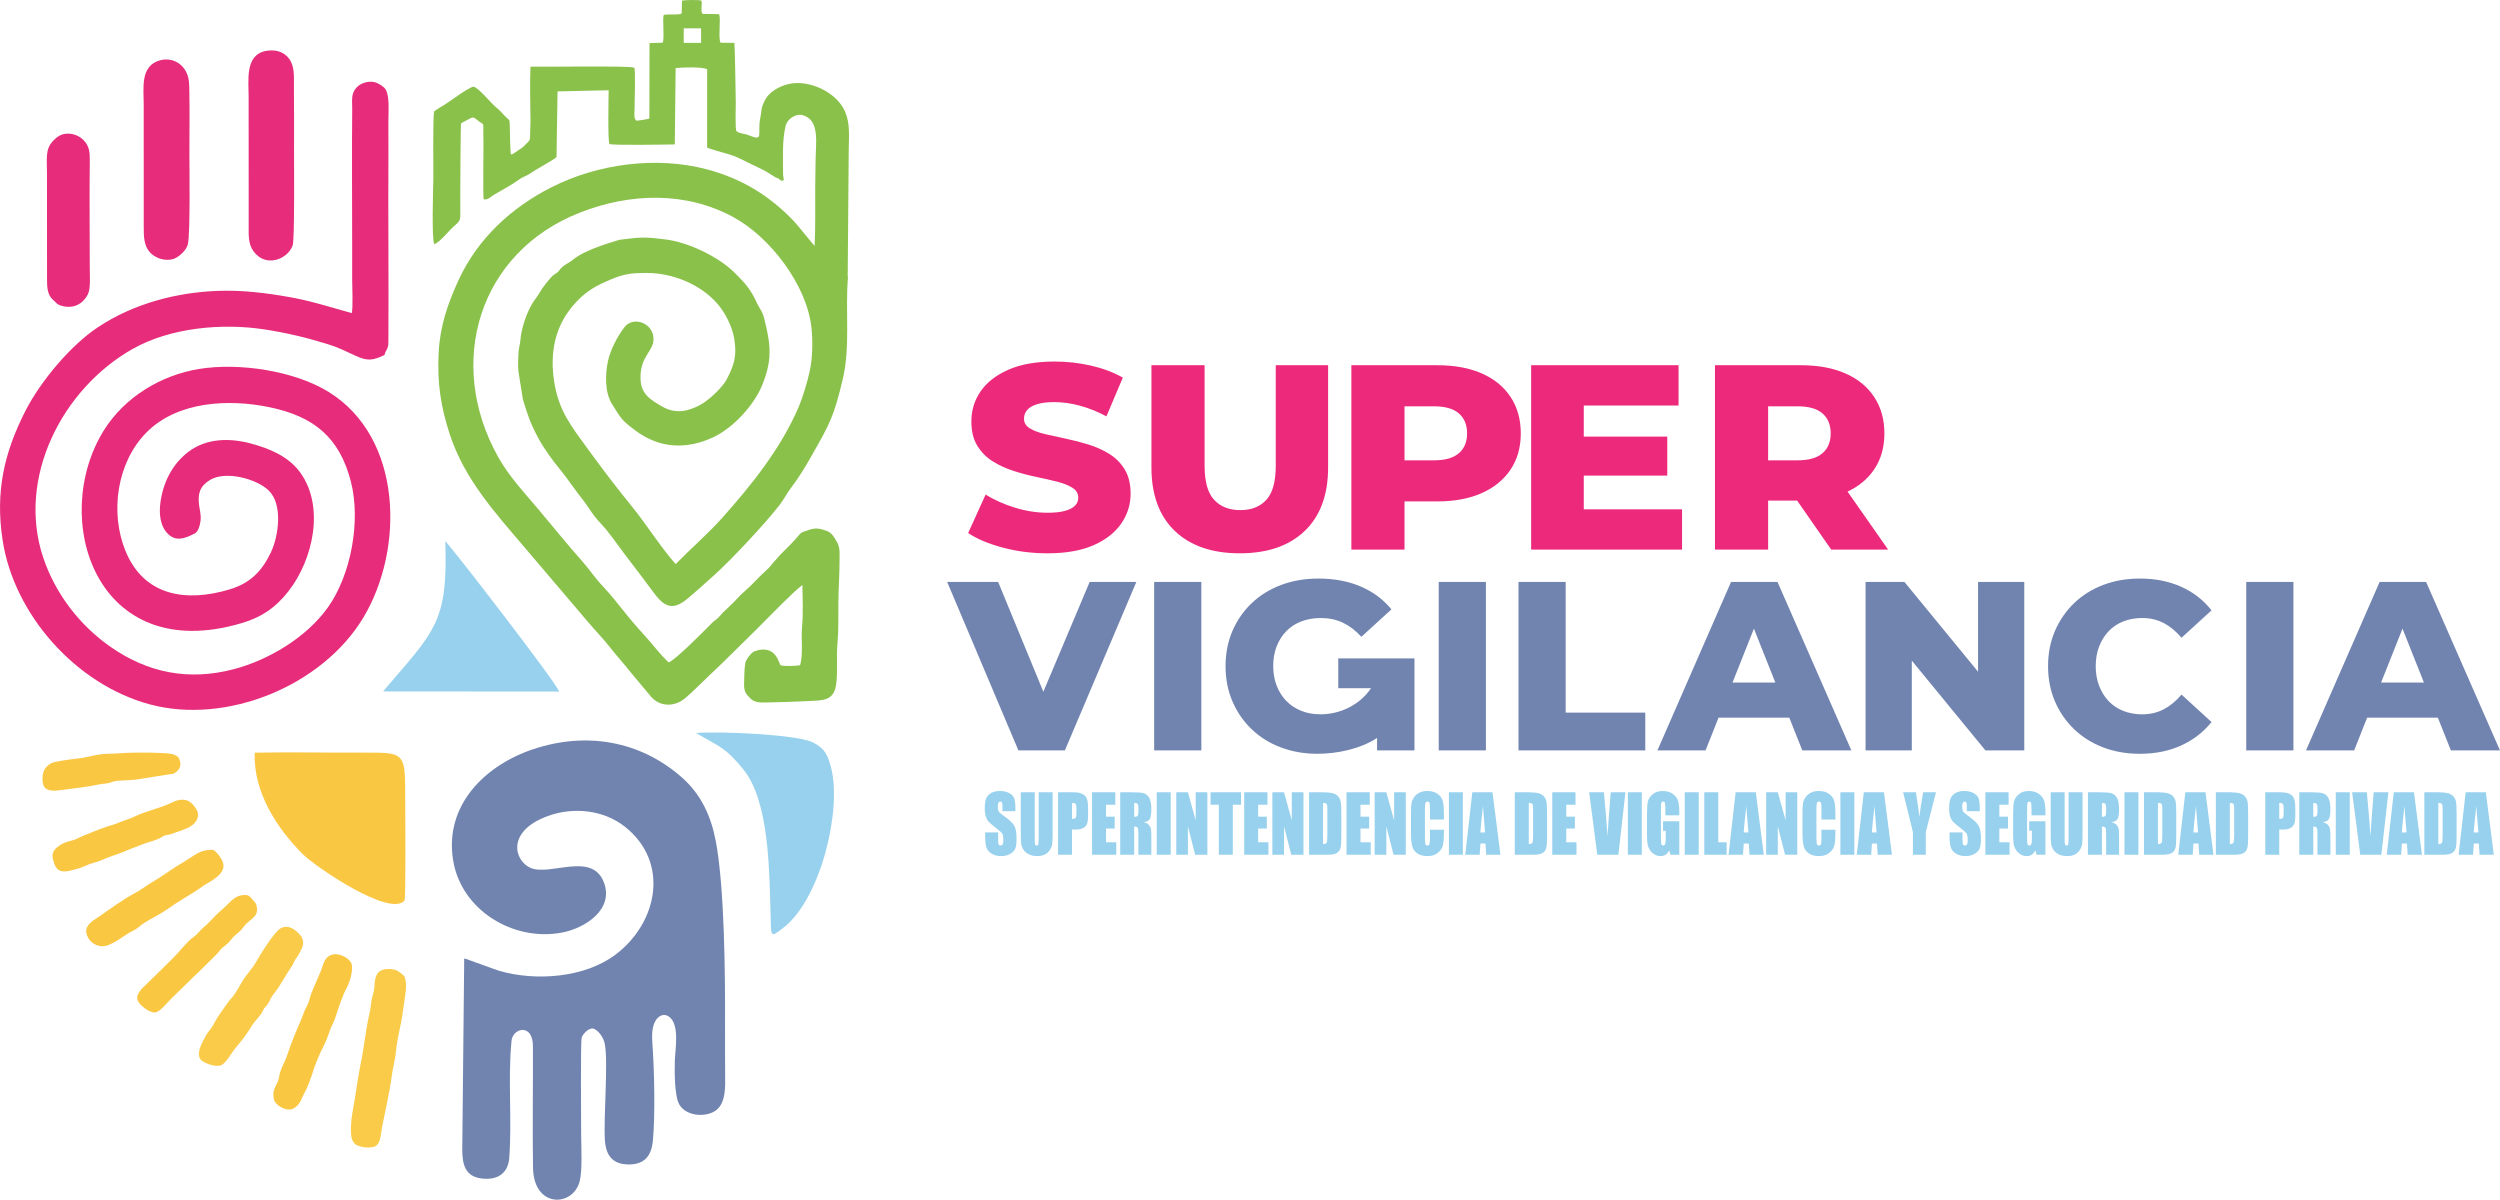
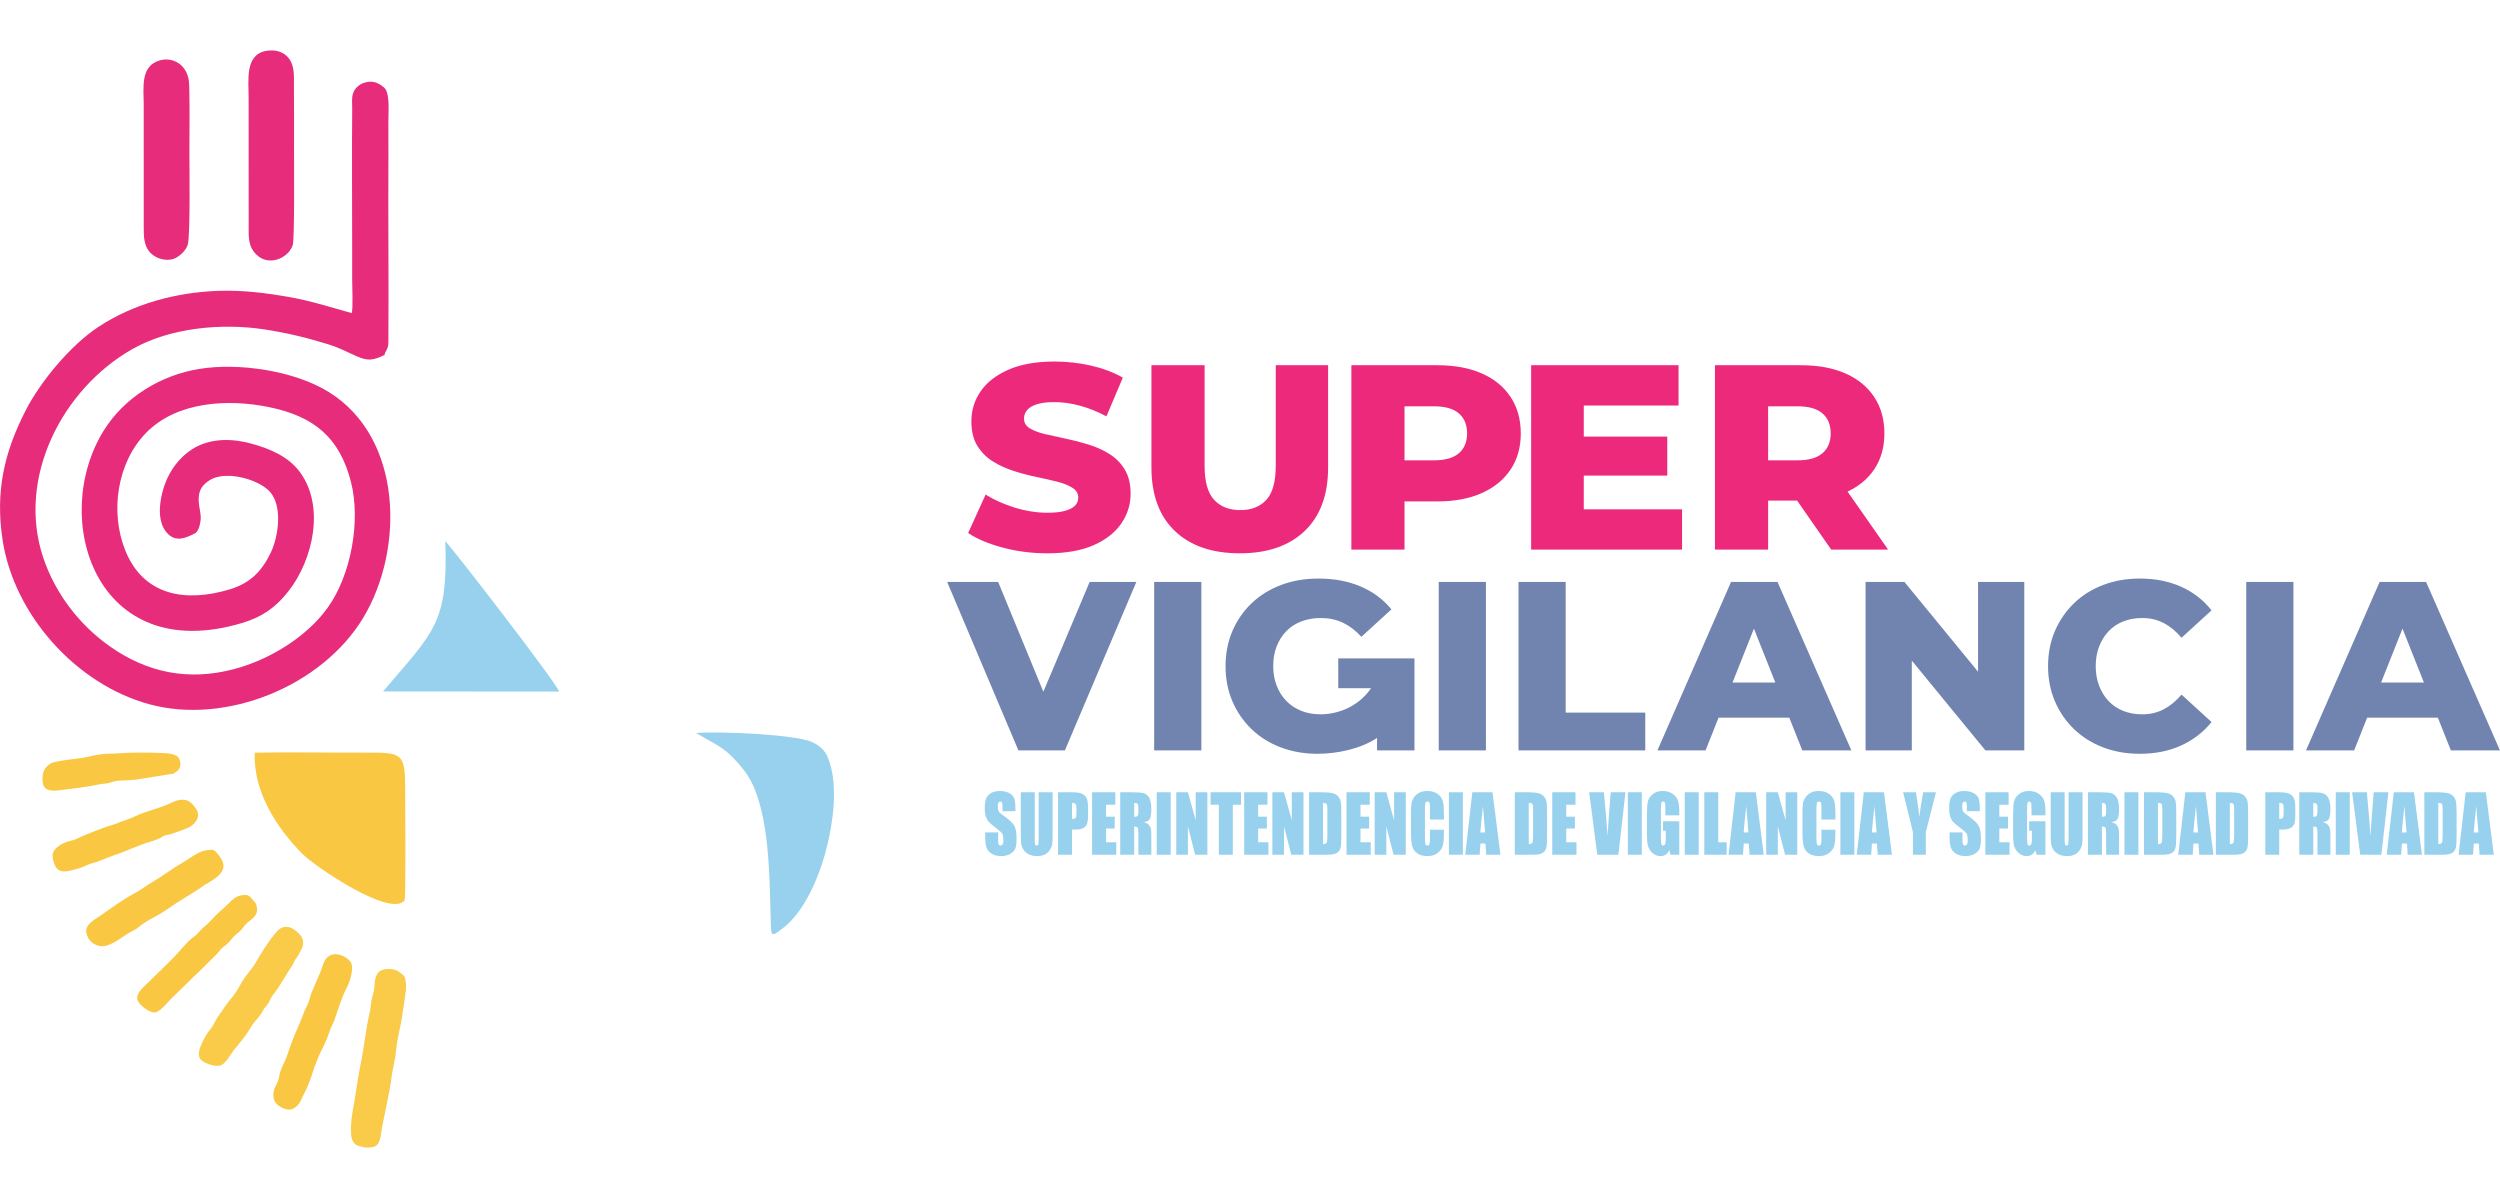
<svg xmlns="http://www.w3.org/2000/svg" xml:space="preserve" width="52.622mm" height="25.252mm" version="1.1" style="shape-rendering:geometricPrecision; text-rendering:geometricPrecision; image-rendering:optimizeQuality; fill-rule:evenodd; clip-rule:evenodd" viewBox="0 0 4271.62 2049.88">
  <defs>
    <style type="text/css">
   
    .fil5 {fill:#F9CB48}
    .fil3 {fill:#F9C741}
    .fil1 {fill:#E62C7A}
    .fil4 {fill:#97D1ED}
    .fil0 {fill:#8AC14B}
    .fil2 {fill:#7184B0}
    .fil6 {fill:#ED297C;fill-rule:nonzero}
    .fil7 {fill:#97D1ED;fill-rule:nonzero}
   
  </style>
  </defs>
  <g id="Capa_x0020_1">
    <g id="_2462700412112">
-       <path class="fil0" d="M1058.02 409.83c-1.36,1.05 -55.5,14.48 -79.07,33.91 -5.65,4.65 -11.71,7.29 -17.18,11.58 -6.18,4.85 -5.08,8.16 -14.42,13.52 -6.23,3.58 -21.66,24.22 -25.31,31.01 -3.24,6.02 -7.93,11.3 -11.57,17.04 -10.49,16.57 -20.03,45.19 -21.28,63.82 -0.57,8.43 -3.34,14.47 -3.5,25.14 -0.11,8.47 -0.96,19.82 -0.03,28.01l7.73 48.36c8.09,27.1 12.71,40.82 26.15,66.01 9.96,18.66 24.24,37.94 37.66,54.32 13.54,16.51 25.78,35.54 39.46,52.53 6.77,8.41 12.1,17.96 19.08,26.93 6.91,8.88 14.34,15.89 21,24.2 13.34,16.62 26.22,35.37 39.47,52.51 13.3,17.23 26.72,34.84 39.57,52.42 17.05,23.29 31.38,34.27 57.51,12.85 16.2,-13.29 32.86,-28.66 48.56,-42.73 27.71,-24.85 86.31,-87.41 110.74,-119.16 7.05,-9.16 11.8,-19.09 18.36,-27.73 14.47,-19.06 24.01,-34.93 35.75,-55.57 31.45,-55.31 38.08,-66.99 53.24,-130.85 13.26,-55.86 4.05,-115.94 8.86,-172.91l-0.38 -5.02 1.75 -214.86c0.28,-22.58 2.65,-44.41 -6.62,-65.26 -14.35,-32.25 -59.92,-53.47 -93.86,-46.83 -16.66,3.26 -35.67,13.32 -43.23,29.13 -7.31,15.26 -4.2,13.85 -7.31,28.78 -5.96,28.61 7.78,41.77 -21.37,29.52 -4.71,-1.97 -15.58,-2.48 -19.44,-6.44 -2.46,-2.52 -1.14,-42.85 -1.19,-49.36 -0.07,-10.11 -1.62,-99.14 -2.33,-101.4l-23.59 -0.28c-4.61,-6.49 1,-42.54 -2.67,-48.86l-27.92 -0.43c-4.63,-4.29 0.09,-16.58 -2.35,-22.79 -2.88,-1.36 -29.57,-1.25 -33.01,0.32l-0.63 21.75c-4.2,3.15 -25,0.54 -30.6,2.53 -2.57,6.72 1.69,41.46 -1.85,47.35l-22.42 0.69 -0.29 128.72c-1.48,1.5 -19.41,3.76 -21.65,3.98 -5.56,-2.87 -3.68,-13.73 -3.64,-20.81 0.05,-10.59 2,-67.44 -0.52,-69.84 -7.04,-3.61 -155.55,-1.15 -177.3,-1.7 -1.29,29.35 -0.26,63.37 0.01,93.1 0.06,7.37 -0.67,14.59 -0.64,22.28 0.04,9.68 -0.04,10 -6.41,16.24 -4.78,4.68 -6.63,7.01 -12.52,10.33 -3.32,1.88 -10.22,8.28 -13.85,7.97 -1.26,-2.01 -1.68,-42.97 -2.03,-50.94 -0.39,-9.08 -0.07,-6.75 -5.84,-12.32 -7.07,-6.83 -10.4,-11.67 -18.58,-18.15 -6.58,-5.21 -30.81,-34.97 -37.93,-34.31 -3.82,0.36 -19.46,10.32 -23.11,13.04 -7.33,5.44 -14.35,9.48 -21.7,14.93 -3.84,2.84 -19.98,12.02 -21.88,14.03 -2.75,8.47 -1.18,99.04 -1.52,116.09 -0.27,13.62 -3.17,106.11 1.79,110.92 8.81,-2.57 25.49,-23.77 33.18,-30.34 8.48,-7.24 11.26,-9.14 11.15,-20.97 -0.1,-10.31 -0.08,-20.59 -0.09,-30.9 -0.01,-11.89 0.46,-122.18 1.37,-124.07 1.3,-1.32 12.85,-6.94 15.21,-8.37 7.41,-4.5 9.54,1.09 15.17,4.79 8.63,5.67 7.66,3.18 7.63,15.55 -0.02,7.91 0.12,15.81 0.23,23.72 0.2,14.68 -1.05,86.69 0.39,94.12 7.98,0.97 11.57,-4.35 17.25,-7.65 15.53,-9.01 30.98,-17.3 45.53,-27.79 3.85,-2.78 11.98,-5.42 16.11,-8.41 12.65,-9.13 37.23,-21.24 45.57,-28.31l1.77 -112.35 87.34 -1.94c-0.17,12.27 -1.79,86.73 1.4,91.89 4.98,2.42 98.1,0.93 111.61,0.65l1.42 -130.44c10.85,-1.22 46.15,-2.5 53.85,2.1l-0.11 133.68c4.46,2.48 29.64,9.31 36.21,11.23 12.19,3.54 22.15,8.48 33.11,14.2 6.45,3.38 27.36,12.77 31.79,15.7 5.2,3.45 9.42,5.65 14.58,9.06 3,1.99 4.91,1.53 7.65,3.85 3.35,2.85 3.21,3.3 7.54,1.9 0.31,-2.71 -1.12,-6.71 -1.1,-11.16 0.12,-26.89 -1.86,-55.28 4.38,-81.78 2.87,-12.14 17.84,-21.47 28.94,-18.39 30.02,8.34 22.53,47.16 22.32,76.44 -0.12,16.37 -0.67,32.43 -0.68,48.86 -0.04,31.49 0.46,66.88 -1,98.07 -0.78,-0.13 -30.29,-36.87 -35.24,-42.04 -41.98,-43.82 -89.41,-73.02 -149.23,-88.78 -85.94,-22.66 -185.66,-9.51 -264.76,30.52 -68.93,34.89 -126.42,87.76 -159.1,158.7 -18.87,40.97 -31.92,79.24 -34.11,124.78 -2.46,51.03 3.34,91.08 19.19,139.31 24.73,75.32 76.1,132.31 126.35,191.23l109.64 128.88c11.94,14.27 25.4,27.79 36.72,42.29 11.74,15.03 24.48,28.83 36.11,43.68l35.85 42.9c16.13,16.93 40.17,15.96 57.48,1.37 13.69,-11.54 27.33,-25.9 40.56,-38.26 27.06,-25.28 53.8,-52.46 80.36,-78.43 19.38,-18.95 61.05,-62.93 79.27,-76.7 0.41,20.85 1.51,49.94 -0.51,70.1 -2.21,21.97 2.34,45.69 -3.34,66.96 -6.3,1.44 -27.49,2.06 -33.47,0.11 -2.62,-2.05 -7.57,-37.06 -44.29,-23.93 -6.06,2.18 -15.2,14.82 -16.05,20.55 -1.49,9.98 -1.72,23.83 -1.96,34.39 -0.35,16 4.07,18.55 11.08,25.95 7.37,7.79 19.52,6.73 29.6,6.58 22.92,-0.33 47.49,-1.27 70.38,-2.43 22.63,-1.14 41.95,0.19 46.13,-27.49 3.22,-21.3 0.24,-48.05 2.33,-70.18 2.08,-22.07 1.43,-48.64 1.59,-71.11 0.16,-23.62 2.07,-47.32 1.97,-70.42 -0.06,-11.45 1.56,-22.12 -4.37,-32.43 -4.63,-8.06 -8.46,-15.69 -17.75,-19.08 -11.57,-4.23 -18.53,-5.63 -30.34,-1.57 -14.56,5.01 -11.68,2.82 -21.67,14.43 -11.29,13.13 -24.68,24.34 -35.41,37.19 -5.17,6.19 -11.41,13.96 -17.43,19.13 -12.1,10.42 -20.67,21.63 -35.43,34.26 -5.85,5.01 -12.48,12.31 -17.96,18.01 -6.43,6.67 -12.36,11.65 -18.72,17.94 -3.06,3.03 -5.5,6.56 -8.53,9.39 -3.26,3.03 -6.6,4.76 -9.89,8.13 -10.5,10.77 -64.66,65.57 -74.5,67.77 -14.7,-13.56 -24.78,-27.98 -38.02,-42.46 -12.67,-13.86 -25.45,-28.6 -37.19,-43.24 -11.83,-14.77 -23.74,-30.13 -36.74,-43.8 -13.96,-14.67 -23.36,-29.53 -36.36,-44.11 -25.17,-28.24 -49.3,-58.23 -73.68,-87.23 -25,-29.73 -50.49,-56.39 -69.58,-90.58 -89.38,-160.15 -33.49,-349.11 140.13,-417.14 85.31,-33.43 180.64,-36.67 262.45,8 62.87,34.33 125.07,116.13 132.95,188.1 2.59,23.67 2.13,51.17 -2.81,74.5 -3.64,17.22 -12.01,45.39 -18.91,61.47 -30.55,71.16 -80.36,133.17 -131.06,189.98 -24.31,27.25 -53.6,52.36 -79.19,78.6 -26.54,-30.2 -49.5,-67.45 -75.04,-98.82 -25.12,-30.85 -51.78,-65.75 -75.12,-98 -28.49,-39.39 -49.66,-64.87 -57.48,-115.42 -7.7,-49.87 1.71,-96.55 36.33,-134.01 16.24,-17.56 29.28,-26.11 50.99,-35.94 28.31,-12.81 40.12,-15.41 71.66,-15.28 43.86,0.19 91.7,19.51 120.58,53.3 13.13,15.35 24.7,38.6 28.07,58.51 4.96,29.31 0.41,44.67 -12.8,70.1 -7.09,13.65 -30.49,35.38 -43.99,42.85 -22.23,12.32 -43.7,16.54 -66.35,3.44 -21.43,-12.39 -37.03,-22.15 -36.93,-49.88 0.15,-36.34 21.93,-44.31 22.27,-64.71 0.46,-27.9 -34.14,-40.5 -49.34,-21.29 -12.4,15.66 -24.43,39.09 -28.58,58.62 -4.68,21.99 -5.51,53.27 6.93,72.99 16.09,25.49 15.63,27.07 40.24,45.45 41.2,30.77 87.69,32.8 133.58,10.99 34.05,-16.18 69.92,-55.44 83.57,-90.43 9.96,-25.52 14.46,-47.02 10.45,-74.77 -1.69,-11.65 -4.49,-25.02 -7.42,-36.43 -3.84,-14.95 -8.16,-17.05 -13.7,-29.39 -9.68,-21.53 -20.68,-33.48 -37.25,-49.89 -27.41,-27.16 -78.94,-51.89 -117.45,-56.65 -13.63,-1.69 -25.91,-3.37 -39.75,-3.22 -14.72,0.15 -25.64,2.42 -39.9,3.84zm110.24 -336.59l29.62 0 0 -24.86 -29.62 0 0 24.86z" />
      <path class="fil1" d="M656.84 606.66c2.24,-9.16 6.66,-9.52 6.74,-21.66 0.74,-106.41 -0.55,-213.88 0.07,-320.48 0.11,-19.38 -0.05,-38.82 -0.06,-58.2 -0.01,-14.38 2.54,-41.94 -4.9,-53.84 -2.83,-4.54 -11.92,-9.98 -16.8,-11.58 -12.79,-4.2 -31.97,1.65 -38.18,17.25 -3.36,8.43 -1.84,18.35 -1.93,27.33 -0.75,76.41 -0.07,156.02 -0.08,232.8 0,19.4 -0.02,38.8 0.01,58.2 0.02,12.33 1.67,48.98 -0.67,58.54 -35.26,-9.81 -69.36,-20.81 -105.5,-27.23 -40.36,-7.16 -81.08,-12.27 -122.16,-10.83 -72.17,2.53 -144.97,21.8 -205.66,61.86 -47.06,31.07 -98.66,92.94 -124.21,143.04 -37.04,72.63 -51.56,138.97 -39.16,220.7 19.44,128.19 125.9,246.92 251,280.83 131.56,35.66 295.43,-31.41 365.56,-148.33 70.03,-116.76 67.41,-306.91 -59.2,-385.25 -59.15,-36.59 -153.82,-50.49 -221.68,-39.38 -65.29,10.69 -127.24,48.23 -162.55,104.82 -93.47,149.78 -14.08,403.99 236.02,329.27 34.23,-10.23 57.29,-26.25 79.29,-54.26 42.05,-53.53 62.6,-144.56 20.06,-203.03 -20.07,-27.59 -52.72,-41.02 -84.72,-49.56 -36.08,-9.63 -75.89,-8.98 -106.63,14.64 -27.71,21.28 -43.09,52.89 -47.53,87.11 -2.39,18.45 -0.61,40.22 13.86,53.68 14.08,13.09 29.95,5.91 44.65,-1.44 6.8,-3.4 9.26,-14.93 10.16,-22.18 1.17,-9.45 -1.26,-16.82 -2.44,-25.94 -2.52,-19.56 0.7,-32.29 18.23,-43.25 26.1,-16.31 78.98,-2.83 100.44,17.57 24.85,23.65 17.3,77.99 3.96,106.03 -15.36,32.3 -35.47,52.57 -70.06,63.06 -73.98,22.43 -146.9,12.21 -178.64,-66.21 -26.51,-65.49 -14.41,-150.48 35.81,-201.52 52.96,-53.82 140.86,-57.94 210.61,-43.42 75.57,15.72 119.77,51.37 139.16,127.82 16.83,66.34 0.4,158.41 -39.64,214.48 -36.41,50.99 -101.32,89.93 -161.37,105.51 -76.6,19.88 -146.49,6.17 -210.68,-38.93 -52.54,-36.92 -93.6,-90.68 -114.11,-151.65 -45.79,-136.16 32.05,-288.37 152.29,-356.6 64.47,-36.58 152.6,-44.65 224.8,-33.69 38.04,5.77 72.03,13.93 108.74,25.21 18.84,5.78 30.22,11.98 47.7,19.9 20.76,9.39 29.14,8.36 49.38,-1.2z" />
-       <path class="fil2" d="M793.14 1637.69l-3.33 327.61c0.24,24.74 5.08,45.28 33.93,48.46 25.97,2.87 44.43,-8.37 46.41,-35.52 4.85,-66.49 -2.67,-134.08 3.89,-200.15 2.12,-21.32 36.41,-30.63 36.55,9.72 0.24,68.82 -0.94,139.59 0.14,207.67 1.1,69.43 68.6,67.11 79.78,22.76 4.82,-19.14 2.51,-58.99 2.47,-80.24 -0.03,-18.69 -1.21,-158.86 0.92,-165.14 2.41,-7.09 13.87,-18.81 21.91,-14.55 8.47,4.5 15.46,15.34 17.37,24.6 6.47,31.31 -2.23,127.12 0.39,165.67 1.76,26 13.36,41.09 40.82,41.12 27.21,0.02 38.7,-15.05 41.16,-40.71 4.15,-43.53 2.42,-121.29 -0.83,-165.79 -0.91,-12.44 -1.29,-27.48 5.08,-38.66 4.96,-8.71 14.28,-13.86 23.32,-7.36 18.61,13.38 10.46,55.4 9.9,75.45 -0.49,17.56 -0.76,59.9 7.66,74.57 11.01,19.16 41.62,22.29 59.59,12.05 20.98,-11.96 18.8,-43.43 18.74,-64.45 -0.08,-27.9 -0.35,-55.69 -0.23,-83.6 0.38,-84.09 -0.73,-234.32 -15.8,-314.08 -7.98,-42.21 -24.93,-79.55 -57.54,-108.41 -71.35,-63.14 -163.65,-78.67 -253.76,-48.79 -83.07,27.54 -152.59,95.84 -137.55,189.73 13.74,85.81 103.26,139.85 186.64,123.74 39.17,-7.57 88.86,-39.63 70.89,-86.05 -20.32,-52.52 -90.96,-10.36 -124.51,-24.13 -28.27,-11.6 -43.28,-62.59 29.03,-88.93 43.45,-15.82 94.94,-10.59 131.53,18.31 76.43,60.34 56.72,163.23 -15.59,218.23 -52.55,39.96 -136.89,46.21 -199.25,27.97 -7.22,-2.11 -58.41,-21.38 -59.72,-21.08z" />
      <path class="fil3" d="M435.2 1286.06c-2.63,66.52 37.11,128.32 82.04,173.46 20.98,21.06 150.16,109.04 173.97,78.93 2.35,-2.99 1.19,-164.62 1.09,-190.35 -0.23,-61.3 -4.9,-62.2 -66.48,-62.09 -63.19,0.32 -127.68,-1.15 -190.62,0.06z" />
      <path class="fil4" d="M1189.12 1252.53c41.52,23.87 51.69,25.77 81.53,62.87 44.12,54.83 43.74,175.72 45.91,244.36 1.32,41.79 -1.81,43.92 22.36,25.16 63.54,-49.3 100.29,-202.44 80.8,-274.37 -5.67,-20.95 -10.35,-31.59 -30.43,-41.82 -28.04,-14.27 -165.9,-19.58 -200.18,-16.2z" />
      <path class="fil4" d="M654.45 1181.43l300.65 0.24c2.24,-6.35 -183,-246.48 -194.31,-256.98 4.75,139.29 -17.56,152.75 -106.34,256.74z" />
      <path class="fil1" d="M455.4 86.83c-37.54,6.12 -30.48,50.91 -30.6,78.52l0.08 218.44c0.06,16.09 -1.49,32.45 8.45,45.89 21.33,28.81 58.93,12.7 66.78,-10.61 3.43,-10.16 2.22,-145.16 2.26,-161.74 0.11,-36.33 0.12,-72.88 -0.18,-109.21 -0.12,-15.29 1.62,-33.72 -7.63,-46.94 -9.14,-13.06 -23.9,-16.84 -39.16,-14.34z" />
      <path class="fil1" d="M274.16 102.84c-35.05,9.13 -28.66,47.35 -28.64,75.45l0.05 209.8c0.09,14.68 -0.17,30.55 10.07,42.5 9.1,10.61 25.48,15.68 38.98,12.38 10.28,-2.51 24.07,-15.31 26.38,-25.77 4.24,-19.12 2.57,-131.16 2.59,-154.85 0.02,-34.84 0.54,-70.24 -0.07,-105.01 -0.28,-16.36 0.11,-28.99 -10.43,-42.05 -9.28,-11.49 -24.7,-16.16 -38.92,-12.46z" />
-       <path class="fil1" d="M108.41 229.18c-9.7,2.09 -20.53,12.62 -24.71,21.51 -5.37,11.41 -3.52,29.79 -3.47,42.56l0.11 183.95c-0.08,12.54 0.37,27.05 10.63,35.51 5.79,4.77 5.41,7.13 13.48,9.57 19.4,5.89 36.73,-1.38 45.82,-19.86 4.71,-9.57 3.08,-31.82 3.08,-43.19 -0.03,-60.32 -0.71,-124.02 0.02,-183.91 0.17,-13.91 -0.22,-25.23 -10.59,-35.81 -8.91,-9.08 -21.86,-13.05 -34.37,-10.34z" />
      <path class="fil5" d="M656.29 1656.49c-16.28,3.31 -15.93,20.14 -16.8,32.22 -0.49,6.77 -3.56,13.39 -4.69,20.32 -1.25,7.61 -1.53,14.08 -3.34,21.83 -6.67,28.65 -9.09,57.28 -14.98,85.58 -5.96,28.61 -8.89,56.63 -14.47,85.41 -1.92,9.87 -4.2,36.46 -0.37,45.35 3.38,7.84 6.32,9.25 13.36,11.52 6.95,2.25 14.71,2.67 22.16,1.24 13.84,-2.66 13.06,-21.12 15.53,-33.74 4.3,-21.93 13.97,-64.85 16.13,-84.51 1.61,-14.68 6.13,-28.69 7.4,-42.89 1.03,-11.53 4.49,-31.14 7.16,-42.46 3.34,-14.16 5.07,-28.68 7.12,-43.13 1.87,-13.17 5.8,-31.23 0.79,-43.98 -1.29,-3.3 -9.83,-9.12 -13.03,-10.76 -6.27,-3.21 -15.18,-3.39 -21.97,-2.01z" />
      <path class="fil5" d="M436.82 1644.78c-5.41,9.64 -15.64,20.33 -21.9,30.5 -5.76,9.38 -13.11,24.04 -20.84,31.7 -3.15,3.11 -17.69,24.52 -21.27,29.67 -3.43,4.92 -6.58,11.49 -9.73,16.83 -3.19,5.4 -8.34,10.24 -10.78,15.04 -5.54,10.87 -15.97,26.65 -11.29,39.03 3.18,8.43 27.21,16.69 36.82,12.6 8.39,-3.58 17.27,-20.72 23.28,-27.79 6.27,-7.4 18.2,-22.09 23.04,-30.04 14.13,-23.24 11.07,-14.7 22.21,-30.25 2.06,-2.87 2.98,-6.01 4.88,-8.82 1.7,-2.52 4.13,-4.49 5.89,-7.02 3.64,-5.23 5.48,-11.68 9.47,-16.52 12.27,-14.89 21.14,-33.35 31.28,-47.67 4.4,-6.21 4.25,-10.31 9.51,-16.39 2.12,-2.45 7.89,-13.93 9.25,-17.26 2.55,-6.21 1.27,-14.93 -3.17,-20.03 -8.6,-9.91 -20.02,-18.91 -33.3,-12.62 -11.03,5.23 -36.61,47.04 -43.35,59.05z" />
      <path class="fil3" d="M567.55 1631.09c-14.38,4.46 -15.07,17.96 -20.07,29.73 -4.98,11.75 -10.23,23.42 -15.11,35.14 -2.56,6.15 -3.3,12.35 -5.91,18.55 -2.65,6.28 -5.56,10.41 -7.91,17.3 -3.6,10.53 -10.29,24.51 -14.68,35.47 -4.69,11.7 -9.53,24.28 -13.41,36.24 -4.42,13.59 -11.11,21.31 -13.69,36.91 -2.62,15.8 -12.86,18.15 -8.7,38.04 2.26,10.79 21.71,21.07 32.24,16.12 13.17,-6.17 14.28,-17.6 20.87,-28.92 4.12,-7.06 11.6,-28.04 14.11,-36.39 2.65,-8.83 10.06,-27 14.29,-35.21 7.14,-13.87 9.72,-20.92 14.81,-35.46 2,-5.71 5.29,-10.53 7.44,-16.88 5.9,-17.44 12.61,-39.3 20.89,-54.6 4.96,-9.16 11.25,-30.1 7.96,-40.01 -3.45,-10.42 -22.09,-19.45 -33.13,-16.02z" />
      <path class="fil3" d="M353.94 1452.6c-11.75,1.28 -21.98,8.42 -31.82,14.97 -10.16,6.76 -20.69,12.33 -30.82,19.44 -8.09,5.67 -21.63,14.68 -30.07,19.5 -10.96,6.25 -19.25,13.51 -30.73,19.5 -19.2,10.03 -42.33,26.9 -60.44,39.51 -8.78,6.1 -24.39,14.17 -22.76,27.01 1.74,13.82 13.63,24.01 27.32,24.28 16.43,0.32 38.86,-20.03 50.09,-25.16 6.13,-2.8 10.14,-5.69 15.26,-10.03 7.29,-6.16 22.02,-13.64 30.86,-18.64 9.55,-5.41 20.29,-13.09 29.6,-19.34 9.75,-6.53 38.37,-23.17 45.52,-29.2 5.82,-4.91 40.89,-18.85 35.3,-39.35 -1.62,-5.97 -5.39,-11.44 -9.34,-16.11 -6.75,-7.95 -7.57,-7.53 -17.96,-6.39z" />
      <path class="fil3" d="M302.14 1367.82c-3.27,0.81 -12.24,5.29 -15.98,6.88 -12.53,5.3 -42.88,14.03 -50.99,18.12 -12.58,6.36 -20.53,8 -32.9,12.98 -6.45,2.6 -10.33,4.13 -17.18,5.8 -5.5,1.35 -45.32,16.97 -50.03,19.73 -10.33,6.06 -21.45,5.21 -32.97,13.04 -13.26,9.02 -14.99,15.98 -9.16,31.91 5.79,15.87 18.3,13.81 31.62,10.16 7.31,-2.01 10.32,-2.29 17.61,-5.42 4.89,-2.09 11.64,-5.19 16.64,-6.41 12.32,-3.02 21.81,-8.5 33.64,-12.38 24,-7.87 43.15,-18.05 67.6,-25.02 4.41,-1.26 12.48,-4.38 16.24,-6.84 8.16,-5.32 8.37,-2.52 16.18,-5.28 7.62,-2.7 27.07,-9.09 33.01,-12.98 10.85,-7.09 17.53,-18.43 9.14,-30.73 -8.69,-12.73 -16.24,-17.57 -32.46,-13.56z" />
      <path class="fil3" d="M438.83 1550.21c-1.5,-8.51 -3.01,-7.53 -7.94,-13.76 -5.89,-7.44 -9.06,-8.22 -18.88,-6.59 -12.55,2.08 -20.74,14.05 -29.7,21.63 -8.33,7.05 -18.45,17.12 -25.85,25.18 -4.22,4.59 -9.25,7.71 -13.43,12.44 -4.4,4.97 -7.39,8.34 -12.88,12.27 -8.26,5.92 -18.45,17.91 -25.16,25.85 -7.09,8.38 -39.8,39.41 -51.12,50.92 -7.46,7.59 -22.53,18.75 -18.9,30.42 2.79,8.99 20.89,22.33 29.8,21.41 8.78,-0.9 21.14,-17.22 27.6,-23.4 17.4,-16.63 34.25,-33.92 51.71,-50.31 8.56,-8.04 17.02,-17.13 25.65,-25.36 4.96,-4.73 6.22,-8.95 12.45,-13.37 5.28,-3.73 8.98,-7.19 12.96,-12.32 4.34,-5.58 7.84,-8.2 13.12,-12.62 5.71,-4.79 7.27,-8.87 11.77,-13.43 9.55,-9.65 21.51,-13.59 18.8,-28.96z" />
      <path class="fil3" d="M202.88 1287.19c-11.78,0.96 -22.79,0.15 -34.97,2.22 -10.85,1.84 -20.42,4.79 -31.09,6.15 -11.55,1.49 -21.37,2.36 -33,4.55 -12.52,2.36 -17.54,2.15 -26.1,12.18 -5.9,6.91 -6.79,23.27 -2.74,31.14 5.15,10.01 21.3,7.72 30.75,6.36 19.97,-2.86 40.77,-4.54 60.11,-8.88 6.58,-1.48 9.08,-1.41 15.6,-2.21 6.1,-0.74 9.4,-2.75 14.69,-3.9 8,-1.75 24.99,-1.22 34.97,-2.57 5.75,-0.77 65.01,-10.16 65.31,-10.33 10.35,-5.66 14.65,-12.98 9.92,-25.06 -3.64,-9.3 -19.95,-9.6 -28.3,-10.09 -20.38,-1.19 -55,-1.23 -75.16,0.42z" />
      <path class="fil6" d="M1789.59 945.43c-26.31,0 -51.61,-3.21 -75.93,-9.68 -24.32,-6.45 -44.13,-14.77 -59.42,-24.98l29.82 -65.72c14.37,9 30.96,16.44 49.78,22.28 18.81,5.85 37.55,8.78 56.21,8.78 12.53,0 22.63,-1.14 30.28,-3.38 7.65,-2.26 13.23,-5.25 16.75,-9.01 3.51,-3.74 5.27,-8.17 5.27,-13.27 0,-7.21 -3.36,-12.91 -10.1,-17.1 -6.72,-4.2 -15.44,-7.65 -26.15,-10.36 -10.71,-2.7 -22.55,-5.4 -35.56,-8.1 -13,-2.7 -26,-6.15 -39.01,-10.36 -13,-4.2 -24.85,-9.67 -35.55,-16.42 -10.71,-6.75 -19.42,-15.6 -26.15,-26.56 -6.75,-10.95 -10.11,-24.83 -10.11,-41.64 0,-18.91 5.28,-36.01 15.83,-51.31 10.55,-15.31 26.38,-27.61 47.5,-36.91 21.11,-9.3 47.4,-13.95 78.9,-13.95 21.11,0 41.84,2.33 62.17,6.97 20.33,4.65 38.46,11.48 54.37,20.49l-27.99 66.17c-15.3,-8.11 -30.44,-14.18 -45.43,-18.23 -14.99,-4.05 -29.52,-6.07 -43.59,-6.07 -12.53,0 -22.62,1.27 -30.27,3.82 -7.65,2.55 -13.15,5.93 -16.52,10.12 -3.36,4.2 -5.04,9 -5.04,14.41 0,6.9 3.29,12.38 9.86,16.43 6.57,4.04 15.29,7.35 26.15,9.9 10.86,2.56 22.79,5.18 35.78,7.87 13,2.71 26,6.08 39.01,10.13 12.99,4.06 24.85,9.46 35.56,16.21 10.7,6.75 19.34,15.6 25.92,26.55 6.58,10.96 9.87,24.69 9.87,41.19 0,18.31 -5.28,35.18 -15.84,50.64 -10.55,15.46 -26.3,27.84 -47.25,37.14 -20.95,9.3 -47.33,13.95 -79.14,13.95zm519.42 -6.3l0 -315.08 146.81 0c29.36,0 54.68,4.66 75.93,13.95 21.26,9.3 37.7,22.73 49.31,40.29 11.63,17.56 17.44,38.34 17.44,62.34 0,23.71 -5.8,44.26 -17.44,61.67 -11.62,17.4 -28.05,30.83 -49.31,40.29 -21.25,9.45 -46.57,14.17 -75.93,14.17l-96.35 0 40.37 -38.71 0 121.08 -90.84 0zm90.84 -111.63l-40.37 -40.97 90.84 0c18.96,0 33.11,-4.04 42.45,-12.15 9.32,-8.09 13.99,-19.34 13.99,-33.75 0,-14.7 -4.67,-26.11 -13.99,-34.21 -9.34,-8.1 -23.48,-12.15 -42.45,-12.15l-90.84 0 40.37 -40.97 0 174.2zm530.44 111.63l0 -315.08 146.81 0c29.37,0 54.68,4.66 75.93,13.95 21.26,9.3 37.7,22.73 49.31,40.29 11.63,17.56 17.44,38.34 17.44,62.34 0,23.71 -5.81,44.18 -17.44,61.43 -11.62,17.27 -28.05,30.47 -49.31,39.62 -21.25,9.15 -46.56,13.73 -75.93,13.73l-96.35 0 40.38 -37.37 0 121.08 -90.84 0zm198.66 0l-79.84 -114.78 96.8 0 80.29 114.78 -97.26 0zm-107.83 -111.63l-40.38 -40.97 90.84 0c18.96,0 33.11,-4.04 42.45,-12.15 9.33,-8.09 13.99,-19.34 13.99,-33.75 0,-14.7 -4.66,-26.11 -13.99,-34.21 -9.34,-8.1 -23.48,-12.15 -42.45,-12.15l-90.84 0 40.38 -40.97 0 174.2zm-902.78 117.92c-47.41,0 -84.41,-12.75 -111.03,-38.25 -26.6,-25.51 -39.91,-61.67 -39.91,-108.48l0 -174.65 90.84 0 0 171.95c0,27.01 5.42,46.36 16.28,58.07 10.86,11.71 25.77,17.56 44.74,17.56 18.96,0 33.8,-5.85 44.5,-17.56 10.7,-11.71 16.06,-31.06 16.06,-58.07l0 -171.95 89.46 0 0 174.65c0,46.81 -13.3,82.97 -39.91,108.48 -26.62,25.5 -63.63,38.25 -111.03,38.25zm581.37 -199.4l149.1 0 0 66.62 -149.1 0 0 -66.62zm6.42 124.24l167.92 0 0 68.86 -257.85 0 0 -315.08 251.88 0 0 68.87 -161.95 0 0 177.35z" />
      <path class="fil2" d="M1740.1 1282.22l-121.75 -287.91 87.13 0 77.26 187.65 79.1 -187.65 79.81 0 -122.15 287.91 -79.4 0zm2401.56 -115.98l-36.58 -92.07 -36.58 92.07 73.16 0zm23.86 60.05l-120.88 0 -22.21 55.93 -82.25 0 125.81 -287.91 79.39 0 126.24 287.91 -83.88 0 -22.23 -55.93zm-1132.1 -60.05l-36.57 -92.07 -36.58 92.07 73.15 0zm23.86 60.05l-120.87 0 -22.22 55.93 -82.25 0 125.82 -287.91 79.39 0 126.23 287.91 -83.87 0 -22.23 -55.93zm780.78 55.93l0 -287.91 80.63 0 0 287.91 -80.63 0zm-181.86 5.76c-22.53,0 -43.36,-3.63 -62.51,-10.89 -19.13,-7.27 -35.69,-17.62 -49.67,-31.06 -13.98,-13.43 -24.9,-29.27 -32.78,-47.5 -7.87,-18.23 -11.81,-38.32 -11.81,-60.26 0,-21.93 3.94,-42.02 11.81,-60.26 7.87,-18.23 18.8,-34.07 32.78,-47.5 13.98,-13.43 30.54,-23.78 49.67,-31.05 19.14,-7.27 39.97,-10.9 62.51,-10.9 26.33,0 49.88,4.66 70.64,13.99 20.77,9.32 38.07,22.75 51.93,40.3l-51.31 46.89c-9.23,-10.97 -19.34,-19.33 -30.34,-25.08 -10.99,-5.76 -23.27,-8.65 -36.85,-8.65 -11.68,0 -22.4,1.92 -32.17,5.76 -9.78,3.84 -18.12,9.38 -25.04,16.66 -6.92,7.27 -12.35,15.97 -16.29,26.11 -3.93,10.15 -5.9,21.39 -5.9,33.73 0,12.34 1.97,23.58 5.9,33.73 3.95,10.14 9.37,18.85 16.29,26.11 6.92,7.27 15.26,12.83 25.04,16.67 9.77,3.83 20.49,5.76 32.17,5.76 13.57,0 25.85,-2.88 36.85,-8.64 10.99,-5.76 21.11,-14.12 30.34,-25.09l51.31 46.89c-13.86,17.28 -31.16,30.64 -51.93,40.1 -20.76,9.47 -44.31,14.19 -70.64,14.19zm-468.58 -5.76l0 -287.91 66.38 0 125.81 153.41 0 -153.41 79 0 0 287.91 -66.37 0 -125.81 -153.42 0 153.42 -79.01 0zm-593.03 0l0 -287.91 80.63 0 0 223.33 135.99 0 0 64.58 -216.63 0zm-136.31 0l0 -287.91 80.63 0 0 287.91 -80.63 0zm-207.07 5.76c-22.53,0 -43.44,-3.63 -62.71,-10.89 -19.27,-7.27 -35.9,-17.62 -49.87,-31.06 -13.99,-13.43 -24.91,-29.27 -32.79,-47.5 -7.87,-18.23 -11.81,-38.32 -11.81,-60.26 0,-21.93 3.95,-42.02 11.81,-60.26 7.87,-18.23 18.87,-34.07 32.98,-47.5 14.12,-13.43 30.88,-23.78 50.29,-31.05 19.41,-7.27 40.64,-10.9 63.72,-10.9 26.87,0 50.9,4.52 72.08,13.57 21.17,9.05 38.68,22.07 52.53,39.07l-51.31 46.9c-9.77,-10.7 -20.29,-18.72 -31.55,-24.06 -11.27,-5.35 -23.83,-8.03 -37.67,-8.03 -12.21,0 -23.34,1.92 -33.38,5.76 -10.04,3.84 -18.6,9.38 -25.65,16.66 -7.06,7.27 -12.56,15.9 -16.49,25.91 -3.93,10.01 -5.91,21.32 -5.91,33.93 0,12.07 1.98,23.18 5.91,33.31 3.94,10.15 9.43,18.86 16.49,26.12 7.05,7.27 15.55,12.89 25.45,16.86 9.9,3.98 20.83,5.97 32.77,5.97 34.07,0 67.3,-16.13 86.54,-44.65l-56.04 0 0 -50.92 66.3 0 63.94 0 0 50.92 0 106.34 -63.94 0 0 -21.32c-28.95,19.14 -69.08,27.07 -101.69,27.07zm-279.16 -5.76l0 -287.91 80.63 0 0 287.91 -80.63 0z" />
      <path class="fil7" d="M1734.98 1386.1l-22.11 0 0 -7.9c0,-3.69 -0.29,-6.05 -0.85,-7.06 -0.56,-1.01 -1.49,-1.51 -2.79,-1.51 -1.43,0 -2.52,0.67 -3.26,2.05 -0.72,1.36 -1.09,3.4 -1.09,6.17 0,3.56 0.42,6.23 1.25,8.04 0.8,1.78 3.04,3.95 6.74,6.52 10.56,7.36 17.22,13.42 19.95,18.12 2.76,4.71 4.13,12.29 4.13,22.74 0,7.6 -0.77,13.21 -2.3,16.83 -1.53,3.6 -4.46,6.62 -8.83,9.04 -4.37,2.46 -9.45,3.68 -15.26,3.68 -6.36,0 -11.79,-1.42 -16.31,-4.24 -4.5,-2.81 -7.43,-6.39 -8.84,-10.73 -1.38,-4.37 -2.08,-10.56 -2.08,-18.54l0 -7.01 22.11 0 0 12.99c0,4 0.32,6.57 0.93,7.72 0.63,1.14 1.71,1.71 3.3,1.71 1.58,0 2.76,-0.72 3.54,-2.19 0.77,-1.43 1.15,-3.6 1.15,-6.43 0,-6.27 -0.74,-10.4 -2.2,-12.31 -1.53,-1.94 -5.24,-5.18 -11.13,-9.73 -5.91,-4.56 -9.81,-7.9 -11.74,-9.96 -1.92,-2.08 -3.51,-4.94 -4.77,-8.58 -1.25,-3.64 -1.89,-8.3 -1.89,-13.97 0,-8.17 0.88,-14.17 2.68,-17.94 1.8,-3.77 4.68,-6.73 8.67,-8.86 3.99,-2.14 8.8,-3.2 14.46,-3.2 6.18,0 11.43,1.17 15.79,3.49 4.34,2.34 7.22,5.26 8.62,8.82 1.41,3.53 2.13,9.55 2.13,18.03l0 4.23zm63.59 -32.4l0 71.4c0,8.09 -0.23,13.79 -0.67,17.06 -0.45,3.29 -1.79,6.66 -4.01,10.11 -2.22,3.47 -5.15,6.08 -8.78,7.86 -3.65,1.78 -7.93,2.68 -12.87,2.68 -5.46,0 -10.29,-1.06 -14.46,-3.17 -4.18,-2.12 -7.31,-4.87 -9.38,-8.25 -2.08,-3.39 -3.3,-6.97 -3.68,-10.73 -0.37,-3.75 -0.57,-11.67 -0.57,-23.71l0 -63.24 23.86 0 0 80.11c0,4.66 0.21,7.65 0.63,8.93 0.42,1.31 1.3,1.96 2.59,1.96 1.46,0 2.43,-0.72 2.85,-2.14 0.44,-1.44 0.64,-4.81 0.64,-10.12l0 -78.74 23.85 0zm9.25 0l24 0c6.49,0 11.47,0.58 14.96,1.78 3.47,1.19 6.1,2.9 7.85,5.13 1.76,2.24 2.94,4.97 3.57,8.14 0.62,3.2 0.93,8.12 0.93,14.81l0 9.29c0,6.8 -0.6,11.77 -1.83,14.88 -1.19,3.13 -3.41,5.53 -6.62,7.19 -3.22,1.67 -7.43,2.5 -12.62,2.5l-6.39 0 0 43.08 -23.86 0 0 -106.8zm23.86 18.22l0 27.2c0.68,0.05 1.26,0.07 1.75,0.07 2.18,0 3.68,-0.63 4.54,-1.89 0.82,-1.23 1.24,-3.85 1.24,-7.81l0 -8.8c0,-3.64 -0.48,-6.03 -1.46,-7.13 -0.97,-1.11 -2.99,-1.65 -6.06,-1.65zm34.28 -18.22l39.72 0 0 21.32 -15.86 0 0 20.39 14.81 0 0 20.25 -14.81 0 0 23.49 17.49 0 0 21.34 -41.34 0 0 -106.8zm48.11 0l16.85 0c11.23,0 18.83,0.49 22.81,1.5 3.98,1.01 7.22,3.6 9.73,7.76 2.51,4.14 3.76,10.79 3.76,19.87 0,8.3 -0.88,13.89 -2.66,16.75 -1.75,2.86 -5.24,4.57 -10.46,5.14 4.72,1.36 7.9,3.19 9.52,5.49 1.62,2.27 2.62,4.38 3,6.3 0.41,1.91 0.6,7.18 0.6,15.8l0 28.2 -22.11 0 0 -35.54c0,-5.71 -0.39,-9.25 -1.16,-10.62 -0.75,-1.38 -2.76,-2.05 -6.02,-2.05l0 48.21 -23.87 0 0 -106.8zm23.87 18.22l0 23.76c2.65,0 4.51,-0.42 5.57,-1.27 1.06,-0.86 1.61,-3.65 1.61,-8.35l0 -5.88c0,-3.4 -0.52,-5.63 -1.55,-6.69 -1.01,-1.06 -2.91,-1.57 -5.63,-1.57zm62.36 -18.22l0 106.8 -23.86 0 0 -106.8 23.86 0zm62.66 0l0 106.8 -20.85 0 -12.39 -48.57 0 48.57 -19.92 0 0 -106.8 19.92 0 13.32 48.09 0 -48.09 19.91 0zm57.5 0l0 21.32 -14.01 0 0 85.48 -23.86 0 0 -85.48 -14.13 0 0 -21.32 52 0zm5.44 0l39.73 0 0 21.32 -15.86 0 0 20.39 14.81 0 0 20.25 -14.81 0 0 23.49 17.49 0 0 21.34 -41.35 0 0 -106.8zm101.28 0l0 106.8 -20.85 0 -12.39 -48.57 0 48.57 -19.92 0 0 -106.8 19.92 0 13.31 48.09 0 -48.09 19.92 0zm9.55 0l17.81 0c11.49,0 19.26,0.6 23.32,1.84 4.04,1.23 7.14,3.26 9.24,6.07 2.1,2.82 3.44,5.94 3.96,9.39 0.51,3.46 0.79,10.23 0.79,20.36l0 37.4c0,9.59 -0.38,16.01 -1.16,19.23 -0.77,3.23 -2.12,5.78 -4.03,7.6 -1.93,1.82 -4.31,3.08 -7.14,3.83 -2.82,0.72 -7.09,1.08 -12.78,1.08l-30.01 0 0 -106.8zm23.86 18.22l0 70.35c3.38,0 5.46,-0.81 6.23,-2.41 0.79,-1.62 1.18,-5.98 1.18,-13.12l0 -41.55c0,-4.84 -0.14,-7.94 -0.39,-9.31 -0.27,-1.37 -0.85,-2.36 -1.79,-3 -0.93,-0.65 -2.66,-0.97 -5.23,-0.97zm40.13 -18.22l39.73 0 0 21.32 -15.86 0 0 20.39 14.81 0 0 20.25 -14.81 0 0 23.49 17.48 0 0 21.34 -41.34 0 0 -106.8zm101.28 0l0 106.8 -20.85 0 -12.4 -48.57 0 48.57 -19.92 0 0 -106.8 19.92 0 13.31 48.09 0 -48.09 19.93 0zm65.14 46.58l-23.86 0 0 -18.54c0,-5.41 -0.25,-8.76 -0.75,-10.11 -0.5,-1.32 -1.62,-2 -3.34,-2 -1.93,0 -3.17,0.81 -3.69,2.44 -0.53,1.64 -0.8,5.15 -0.8,10.55l0 49.55c0,5.2 0.27,8.57 0.8,10.17 0.51,1.58 1.7,2.37 3.51,2.37 1.76,0 2.91,-0.79 3.46,-2.39 0.54,-1.58 0.81,-5.31 0.81,-11.19l0 -13.43 23.86 0 0 4.16c0,11.07 -0.68,18.93 -2.01,23.55 -1.33,4.64 -4.29,8.69 -8.87,12.18 -4.6,3.48 -10.23,5.22 -16.95,5.22 -6.97,0 -12.71,-1.47 -17.25,-4.41 -4.52,-2.95 -7.53,-7.03 -9,-12.25 -1.46,-5.23 -2.2,-13.05 -2.2,-23.52l0 -31.2c0,-7.7 0.24,-13.45 0.67,-17.31 0.47,-3.84 1.8,-7.56 4.06,-11.11 2.23,-3.56 5.34,-6.37 9.32,-8.42 3.99,-2.05 8.55,-3.06 13.73,-3.06 7.01,0 12.79,1.57 17.36,4.75 4.56,3.15 7.55,7.09 9,11.81 1.43,4.73 2.14,12.06 2.14,22.04l0 10.15zm32.39 -46.58l0 106.8 -23.87 0 0 -106.8 23.87 0zm50.6 0l13.63 106.8 -24.34 0 -1.29 -19.17 -8.59 0 -1.29 19.17 -24.65 0 12.08 -106.8 34.45 0zm-12.64 68.72c-1.14,-12.11 -2.34,-27.1 -3.61,-44.99 -2.35,20.53 -3.83,35.51 -4.47,44.99l8.09 0zm50.78 -68.72l17.81 0c11.49,0 19.26,0.6 23.33,1.84 4.04,1.23 7.14,3.26 9.24,6.07 2.11,2.82 3.44,5.94 3.96,9.39 0.52,3.46 0.79,10.23 0.79,20.36l0 37.4c0,9.59 -0.39,16.01 -1.16,19.23 -0.76,3.23 -2.12,5.78 -4.03,7.6 -1.92,1.82 -4.3,3.08 -7.14,3.83 -2.82,0.72 -7.09,1.08 -12.78,1.08l-30.02 0 0 -106.8zm23.86 18.22l0 70.35c3.38,0 5.47,-0.81 6.23,-2.41 0.8,-1.62 1.19,-5.98 1.19,-13.12l0 -41.55c0,-4.84 -0.15,-7.94 -0.39,-9.31 -0.27,-1.37 -0.84,-2.36 -1.79,-3 -0.93,-0.65 -2.67,-0.97 -5.24,-0.97zm40.14 -18.22l39.73 0 0 21.32 -15.86 0 0 20.39 14.81 0 0 20.25 -14.81 0 0 23.49 17.49 0 0 21.34 -41.35 0 0 -106.8zm125.06 0l-12.07 106.8 -36.07 0 -13.82 -106.8 25.12 0c2.84,29.46 4.91,54.36 6.2,74.73 1.27,-20.59 2.58,-38.87 3.91,-54.82l1.58 -19.91 25.13 0zm27.97 0l0 106.8 -23.87 0 0 -106.8 23.87 0zm64.06 39.42l-23.86 0 0 -9.69c0,-6.12 -0.22,-9.95 -0.66,-11.48 -0.45,-1.56 -1.5,-2.32 -3.16,-2.32 -1.43,0 -2.42,0.66 -2.94,1.98 -0.52,1.31 -0.77,4.71 -0.77,10.15l0 51.22c0,4.77 0.25,7.94 0.77,9.45 0.52,1.51 1.54,2.28 3.08,2.28 1.7,0 2.84,-0.86 3.45,-2.57 0.6,-1.71 0.92,-5.07 0.92,-10.04l0 -12.65 -4.64 0 0 -16.2 27.8 0 0 57.25 -14.99 0 -2.2 -7.65c-1.62,3.31 -3.67,5.79 -6.13,7.45 -2.47,1.66 -5.38,2.5 -8.72,2.5 -4,0 -7.73,-1.13 -11.22,-3.4 -3.47,-2.27 -6.12,-5.07 -7.91,-8.42 -1.82,-3.33 -2.94,-6.84 -3.4,-10.51 -0.44,-3.66 -0.67,-9.18 -0.67,-16.51l0 -31.74c0,-10.2 0.46,-17.59 1.4,-22.21 0.95,-4.64 3.65,-8.86 8.11,-12.71 4.46,-3.86 10.23,-5.76 17.31,-5.76 6.97,0 12.74,1.66 17.33,5.02 4.59,3.36 7.6,7.31 8.99,11.91 1.4,4.61 2.09,11.28 2.09,20.05l0 4.61zm33.16 -39.42l0 106.8 -23.87 0 0 -106.8 23.87 0zm33.37 0l0 85.46 14.35 0 0 21.34 -38.22 0 0 -106.8 23.87 0zm64.17 0l13.62 106.8 -24.34 0 -1.29 -19.17 -8.59 0 -1.3 19.17 -24.65 0 12.09 -106.8 34.45 0zm-12.64 68.72c-1.14,-12.11 -2.34,-27.1 -3.61,-44.99 -2.35,20.53 -3.84,35.51 -4.48,44.99l8.09 0zm83.51 -68.72l0 106.8 -20.85 0 -12.4 -48.57 0 48.57 -19.91 0 0 -106.8 19.91 0 13.32 48.09 0 -48.09 19.93 0zm65.14 46.58l-23.87 0 0 -18.54c0,-5.41 -0.24,-8.76 -0.75,-10.11 -0.5,-1.32 -1.62,-2 -3.34,-2 -1.93,0 -3.17,0.81 -3.69,2.44 -0.53,1.64 -0.8,5.15 -0.8,10.55l0 49.55c0,5.2 0.27,8.57 0.8,10.17 0.51,1.58 1.7,2.37 3.51,2.37 1.76,0 2.91,-0.79 3.46,-2.39 0.54,-1.58 0.8,-5.31 0.8,-11.19l0 -13.43 23.87 0 0 4.16c0,11.07 -0.68,18.93 -2.01,23.55 -1.33,4.64 -4.3,8.69 -8.87,12.18 -4.6,3.48 -10.23,5.22 -16.95,5.22 -6.97,0 -12.71,-1.47 -17.25,-4.41 -4.52,-2.95 -7.53,-7.03 -9,-12.25 -1.46,-5.23 -2.2,-13.05 -2.2,-23.52l0 -31.2c0,-7.7 0.24,-13.45 0.67,-17.31 0.46,-3.84 1.8,-7.56 4.06,-11.11 2.23,-3.56 5.34,-6.37 9.32,-8.42 3.98,-2.05 8.55,-3.06 13.73,-3.06 7.01,0 12.79,1.57 17.36,4.75 4.56,3.15 7.55,7.09 9,11.81 1.43,4.73 2.14,12.06 2.14,22.04l0 10.15zm32.38 -46.58l0 106.8 -23.87 0 0 -106.8 23.87 0zm50.61 0l13.63 106.8 -24.34 0 -1.29 -19.17 -8.59 0 -1.29 19.17 -24.65 0 12.07 -106.8 34.46 0zm-12.64 68.72c-1.14,-12.11 -2.34,-27.1 -3.61,-44.99 -2.35,20.53 -3.83,35.51 -4.47,44.99l8.09 0zm101.5 -68.72l-17.38 68.14 0 38.66 -21.99 0 0 -38.66 -16.8 -68.14 21.87 0c3.38,20.9 5.33,34.95 5.81,42.15 1.36,-11.39 3.56,-25.43 6.63,-42.15l21.85 0zm74.88 32.4l-22.13 0 0 -7.9c0,-3.69 -0.28,-6.05 -0.85,-7.06 -0.54,-1.01 -1.49,-1.51 -2.78,-1.51 -1.44,0 -2.52,0.67 -3.25,2.05 -0.74,1.36 -1.1,3.4 -1.1,6.17 0,3.56 0.41,6.23 1.25,8.04 0.81,1.78 3.04,3.95 6.73,6.52 10.57,7.36 17.23,13.42 19.96,18.12 2.76,4.71 4.13,12.29 4.13,22.74 0,7.6 -0.77,13.21 -2.3,16.83 -1.53,3.6 -4.46,6.62 -8.84,9.04 -4.36,2.46 -9.44,3.68 -15.24,3.68 -6.37,0 -11.79,-1.42 -16.31,-4.24 -4.51,-2.81 -7.44,-6.39 -8.85,-10.73 -1.38,-4.37 -2.08,-10.56 -2.08,-18.54l0 -7.01 22.11 0 0 12.99c0,4 0.32,6.57 0.93,7.72 0.62,1.14 1.72,1.71 3.3,1.71 1.58,0 2.77,-0.72 3.53,-2.19 0.77,-1.43 1.16,-3.6 1.16,-6.43 0,-6.27 -0.74,-10.4 -2.19,-12.31 -1.53,-1.94 -5.24,-5.18 -11.15,-9.73 -5.9,-4.56 -9.81,-7.9 -11.74,-9.96 -1.91,-2.08 -3.51,-4.94 -4.77,-8.58 -1.25,-3.64 -1.89,-8.3 -1.89,-13.97 0,-8.17 0.89,-14.17 2.68,-17.94 1.8,-3.77 4.68,-6.73 8.68,-8.86 3.99,-2.14 8.79,-3.2 14.46,-3.2 6.17,0 11.42,1.17 15.78,3.49 4.34,2.34 7.21,5.26 8.62,8.82 1.41,3.53 2.13,9.55 2.13,18.03l0 4.23zm9.51 -32.4l39.73 0 0 21.32 -15.86 0 0 20.39 14.81 0 0 20.25 -14.81 0 0 23.49 17.48 0 0 21.34 -41.34 0 0 -106.8zm102.67 39.42l-23.86 0 0 -9.69c0,-6.12 -0.22,-9.95 -0.66,-11.48 -0.45,-1.56 -1.51,-2.32 -3.17,-2.32 -1.43,0 -2.42,0.66 -2.93,1.98 -0.53,1.31 -0.77,4.71 -0.77,10.15l0 51.22c0,4.77 0.24,7.94 0.77,9.45 0.51,1.51 1.54,2.28 3.08,2.28 1.7,0 2.84,-0.86 3.45,-2.57 0.6,-1.71 0.91,-5.07 0.91,-10.04l0 -12.65 -4.64 0 0 -16.2 27.8 0 0 57.25 -15 0 -2.2 -7.65c-1.62,3.31 -3.67,5.79 -6.12,7.45 -2.47,1.66 -5.38,2.5 -8.72,2.5 -4,0 -7.73,-1.13 -11.21,-3.4 -3.47,-2.27 -6.12,-5.07 -7.91,-8.42 -1.82,-3.33 -2.94,-6.84 -3.4,-10.51 -0.45,-3.66 -0.67,-9.18 -0.67,-16.51l0 -31.74c0,-10.2 0.45,-17.59 1.4,-22.21 0.95,-4.64 3.65,-8.86 8.1,-12.71 4.46,-3.86 10.24,-5.76 17.32,-5.76 6.96,0 12.74,1.66 17.33,5.02 4.59,3.36 7.6,7.31 8.99,11.91 1.39,4.61 2.09,11.28 2.09,20.05l0 4.61zm63.38 -39.42l0 71.4c0,8.09 -0.24,13.79 -0.68,17.06 -0.46,3.29 -1.79,6.66 -4.01,10.11 -2.22,3.47 -5.15,6.08 -8.78,7.86 -3.64,1.78 -7.93,2.68 -12.87,2.68 -5.47,0 -10.29,-1.06 -14.47,-3.17 -4.18,-2.12 -7.31,-4.87 -9.38,-8.25 -2.09,-3.39 -3.3,-6.97 -3.69,-10.73 -0.37,-3.75 -0.56,-11.67 -0.56,-23.71l0 -63.24 23.85 0 0 80.11c0,4.66 0.21,7.65 0.64,8.93 0.42,1.31 1.29,1.96 2.58,1.96 1.47,0 2.44,-0.72 2.87,-2.14 0.42,-1.44 0.63,-4.81 0.63,-10.12l0 -78.74 23.86 0zm9.24 0l16.85 0c11.23,0 18.83,0.49 22.81,1.5 3.98,1.01 7.22,3.6 9.73,7.76 2.5,4.14 3.76,10.79 3.76,19.87 0,8.3 -0.88,13.89 -2.66,16.75 -1.75,2.86 -5.25,4.57 -10.46,5.14 4.72,1.36 7.9,3.19 9.52,5.49 1.62,2.27 2.62,4.38 3,6.3 0.41,1.91 0.6,7.18 0.6,15.8l0 28.2 -22.11 0 0 -35.54c0,-5.71 -0.39,-9.25 -1.15,-10.62 -0.76,-1.38 -2.77,-2.05 -6.03,-2.05l0 48.21 -23.86 0 0 -106.8zm23.86 18.22l0 23.76c2.66,0 4.52,-0.42 5.58,-1.27 1.06,-0.86 1.61,-3.65 1.61,-8.35l0 -5.88c0,-3.4 -0.53,-5.63 -1.55,-6.69 -1.01,-1.06 -2.91,-1.57 -5.63,-1.57zm62.37 -18.22l0 106.8 -23.87 0 0 -106.8 23.87 0zm9.51 0l17.82 0c11.49,0 19.25,0.6 23.32,1.84 4.04,1.23 7.13,3.26 9.24,6.07 2.1,2.82 3.44,5.94 3.96,9.39 0.51,3.46 0.79,10.23 0.79,20.36l0 37.4c0,9.59 -0.39,16.01 -1.16,19.23 -0.77,3.23 -2.12,5.78 -4.03,7.6 -1.94,1.82 -4.31,3.08 -7.14,3.83 -2.82,0.72 -7.09,1.08 -12.78,1.08l-30.02 0 0 -106.8zm23.86 18.22l0 70.35c3.38,0 5.46,-0.81 6.23,-2.41 0.79,-1.62 1.19,-5.98 1.19,-13.12l0 -41.55c0,-4.84 -0.15,-7.94 -0.4,-9.31 -0.27,-1.37 -0.84,-2.36 -1.79,-3 -0.93,-0.65 -2.66,-0.97 -5.23,-0.97zm81.24 -18.22l13.62 106.8 -24.34 0 -1.29 -19.17 -8.59 0 -1.3 19.17 -24.65 0 12.08 -106.8 34.46 0zm-12.65 68.72c-1.14,-12.11 -2.33,-27.1 -3.6,-44.99 -2.36,20.53 -3.85,35.51 -4.48,44.99l8.09 0zm30.36 -68.72l17.81 0c11.49,0 19.26,0.6 23.31,1.84 4.06,1.23 7.14,3.26 9.25,6.07 2.11,2.82 3.44,5.94 3.97,9.39 0.51,3.46 0.79,10.23 0.79,20.36l0 37.4c0,9.59 -0.39,16.01 -1.16,19.23 -0.78,3.23 -2.13,5.78 -4.03,7.6 -1.93,1.82 -4.3,3.08 -7.14,3.83 -2.82,0.72 -7.08,1.08 -12.77,1.08l-30.02 0 0 -106.8zm23.86 18.22l0 70.35c3.38,0 5.46,-0.81 6.23,-2.41 0.79,-1.62 1.18,-5.98 1.18,-13.12l0 -41.55c0,-4.84 -0.14,-7.94 -0.39,-9.31 -0.27,-1.37 -0.84,-2.36 -1.79,-3 -0.93,-0.65 -2.66,-0.97 -5.23,-0.97zm60.56 -18.22l24 0c6.48,0 11.46,0.58 14.95,1.78 3.47,1.19 6.1,2.9 7.85,5.13 1.76,2.24 2.94,4.97 3.58,8.14 0.62,3.2 0.93,8.12 0.93,14.81l0 9.29c0,6.8 -0.6,11.77 -1.82,14.88 -1.2,3.13 -3.42,5.53 -6.62,7.19 -3.21,1.67 -7.43,2.5 -12.61,2.5l-6.39 0 0 43.08 -23.87 0 0 -106.8zm23.87 18.22l0 27.2c0.67,0.05 1.25,0.07 1.74,0.07 2.18,0 3.68,-0.63 4.54,-1.89 0.83,-1.23 1.26,-3.85 1.26,-7.81l0 -8.8c0,-3.64 -0.5,-6.03 -1.48,-7.13 -0.97,-1.11 -2.99,-1.65 -6.06,-1.65zm34.27 -18.22l16.84 0c11.24,0 18.84,0.49 22.82,1.5 3.97,1.01 7.22,3.6 9.72,7.76 2.51,4.14 3.77,10.79 3.77,19.87 0,8.3 -0.88,13.89 -2.66,16.75 -1.75,2.86 -5.25,4.57 -10.46,5.14 4.72,1.36 7.9,3.19 9.52,5.49 1.62,2.27 2.62,4.38 3,6.3 0.41,1.91 0.6,7.18 0.6,15.8l0 28.2 -22.12 0 0 -35.54c0,-5.71 -0.38,-9.25 -1.15,-10.62 -0.75,-1.38 -2.76,-2.05 -6.02,-2.05l0 48.21 -23.86 0 0 -106.8zm23.86 18.22l0 23.76c2.66,0 4.51,-0.42 5.58,-1.27 1.06,-0.86 1.6,-3.65 1.6,-8.35l0 -5.88c0,-3.4 -0.52,-5.63 -1.54,-6.69 -1.02,-1.06 -2.91,-1.57 -5.63,-1.57zm62.36 -18.22l0 106.8 -23.86 0 0 -106.8 23.86 0zm66.03 0l-12.06 106.8 -36.07 0 -13.83 -106.8 25.13 0c2.84,29.46 4.91,54.36 6.19,74.73 1.28,-20.59 2.59,-38.87 3.92,-54.82l1.58 -19.91 25.13 0zm43.68 0l13.62 106.8 -24.34 0 -1.29 -19.17 -8.59 0 -1.3 19.17 -24.65 0 12.08 -106.8 34.46 0zm-12.65 68.72c-1.14,-12.11 -2.32,-27.1 -3.6,-44.99 -2.35,20.53 -3.84,35.51 -4.48,44.99l8.09 0zm30.36 -68.72l17.81 0c11.49,0 19.26,0.6 23.32,1.84 4.05,1.23 7.14,3.26 9.24,6.07 2.11,2.82 3.44,5.94 3.97,9.39 0.51,3.46 0.79,10.23 0.79,20.36l0 37.4c0,9.59 -0.39,16.01 -1.16,19.23 -0.77,3.23 -2.12,5.78 -4.03,7.6 -1.93,1.82 -4.3,3.08 -7.14,3.83 -2.82,0.72 -7.09,1.08 -12.78,1.08l-30.02 0 0 -106.8zm23.86 18.22l0 70.35c3.38,0 5.46,-0.81 6.23,-2.41 0.8,-1.62 1.19,-5.98 1.19,-13.12l0 -41.55c0,-4.84 -0.15,-7.94 -0.39,-9.31 -0.28,-1.37 -0.85,-2.36 -1.79,-3 -0.93,-0.65 -2.67,-0.97 -5.24,-0.97zm81.23 -18.22l13.63 106.8 -24.34 0 -1.28 -19.17 -8.59 0 -1.3 19.17 -24.65 0 12.08 -106.8 34.45 0zm-12.64 68.72c-1.14,-12.11 -2.34,-27.1 -3.6,-44.99 -2.36,20.53 -3.84,35.51 -4.48,44.99l8.09 0z" />
    </g>
  </g>
</svg>